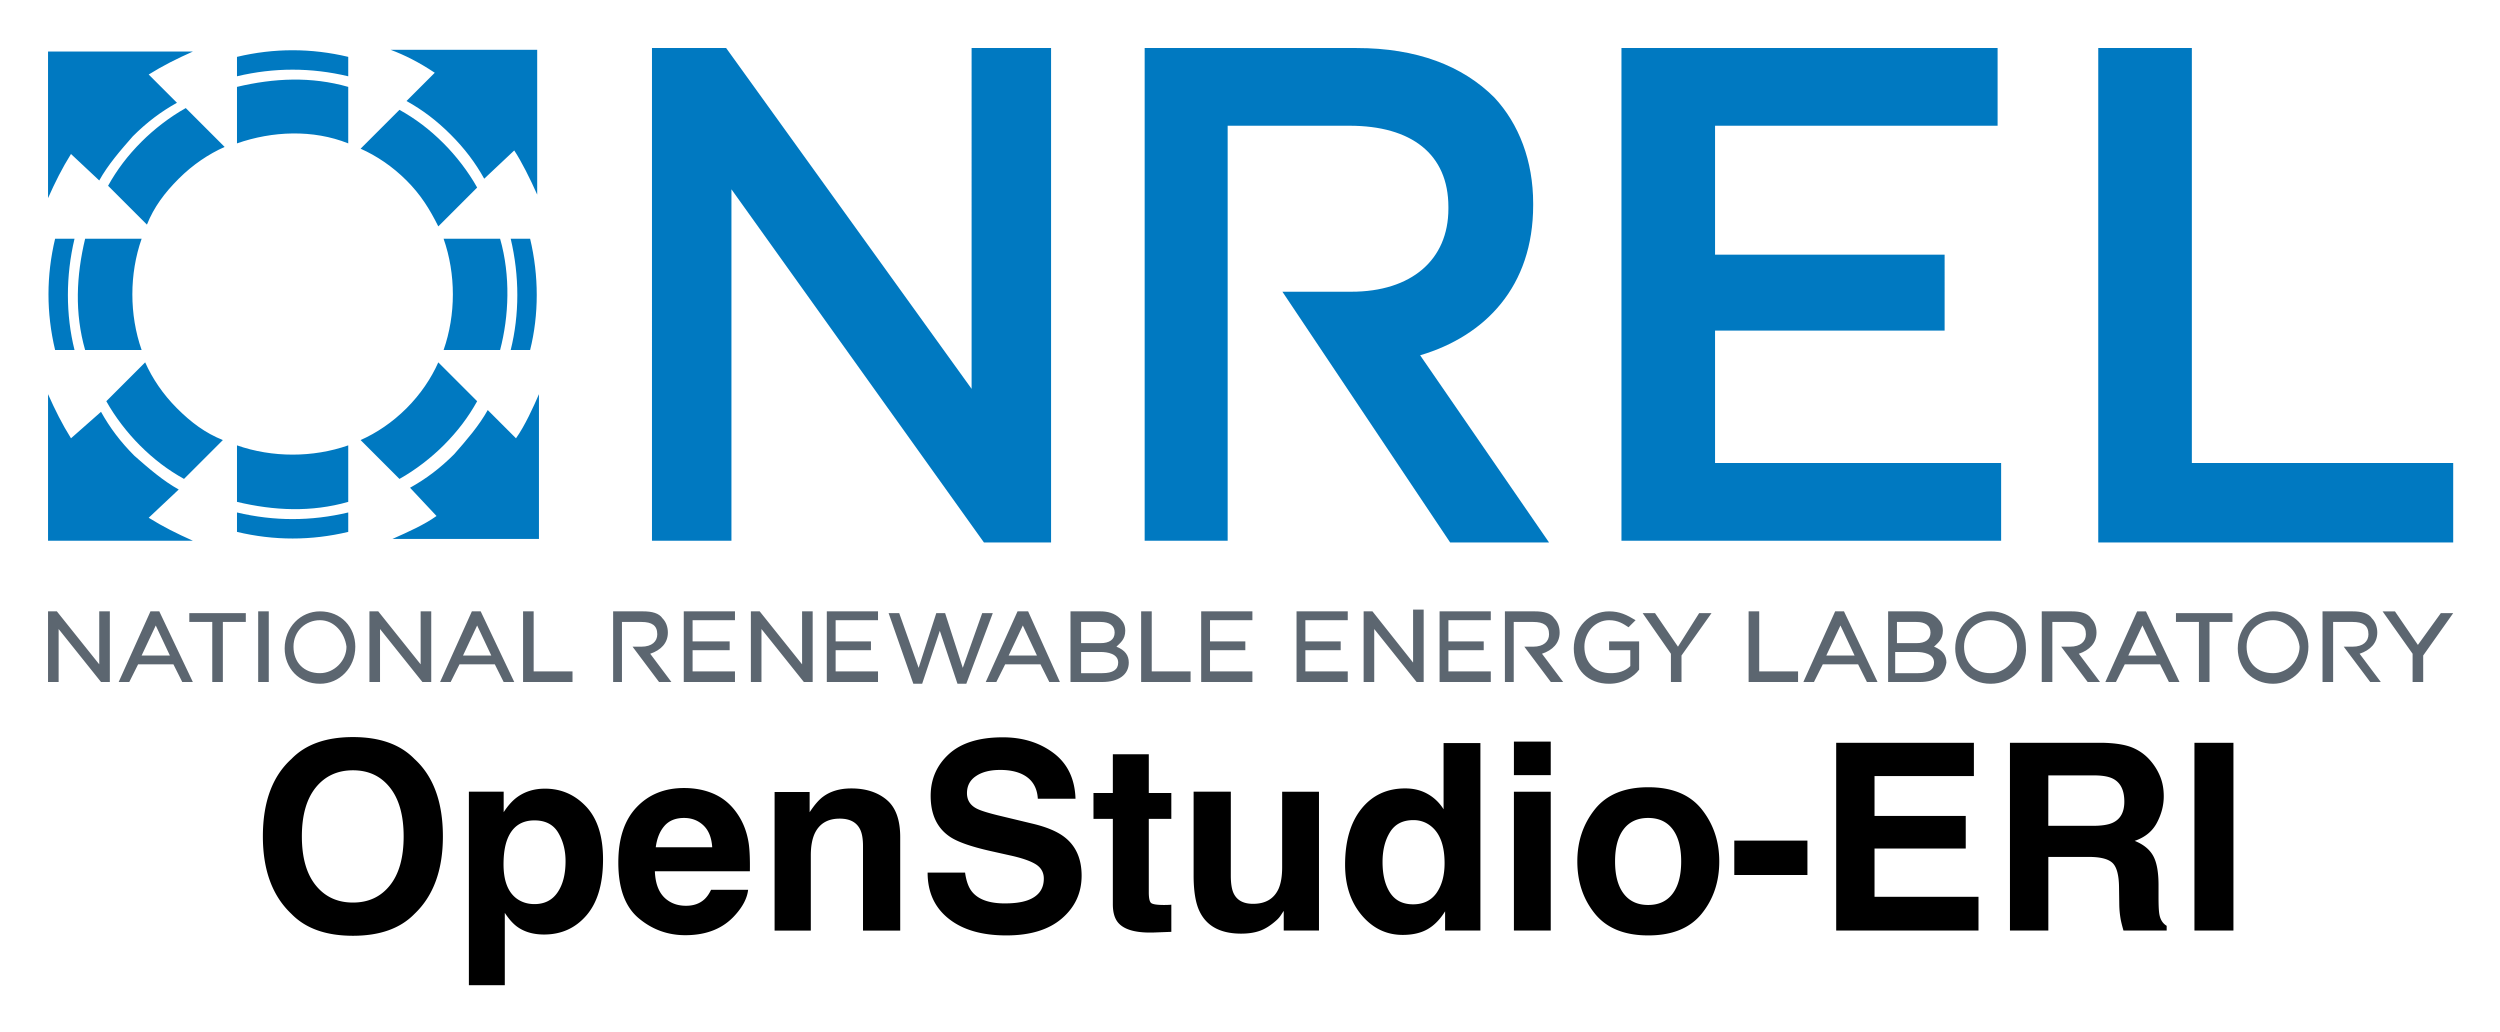
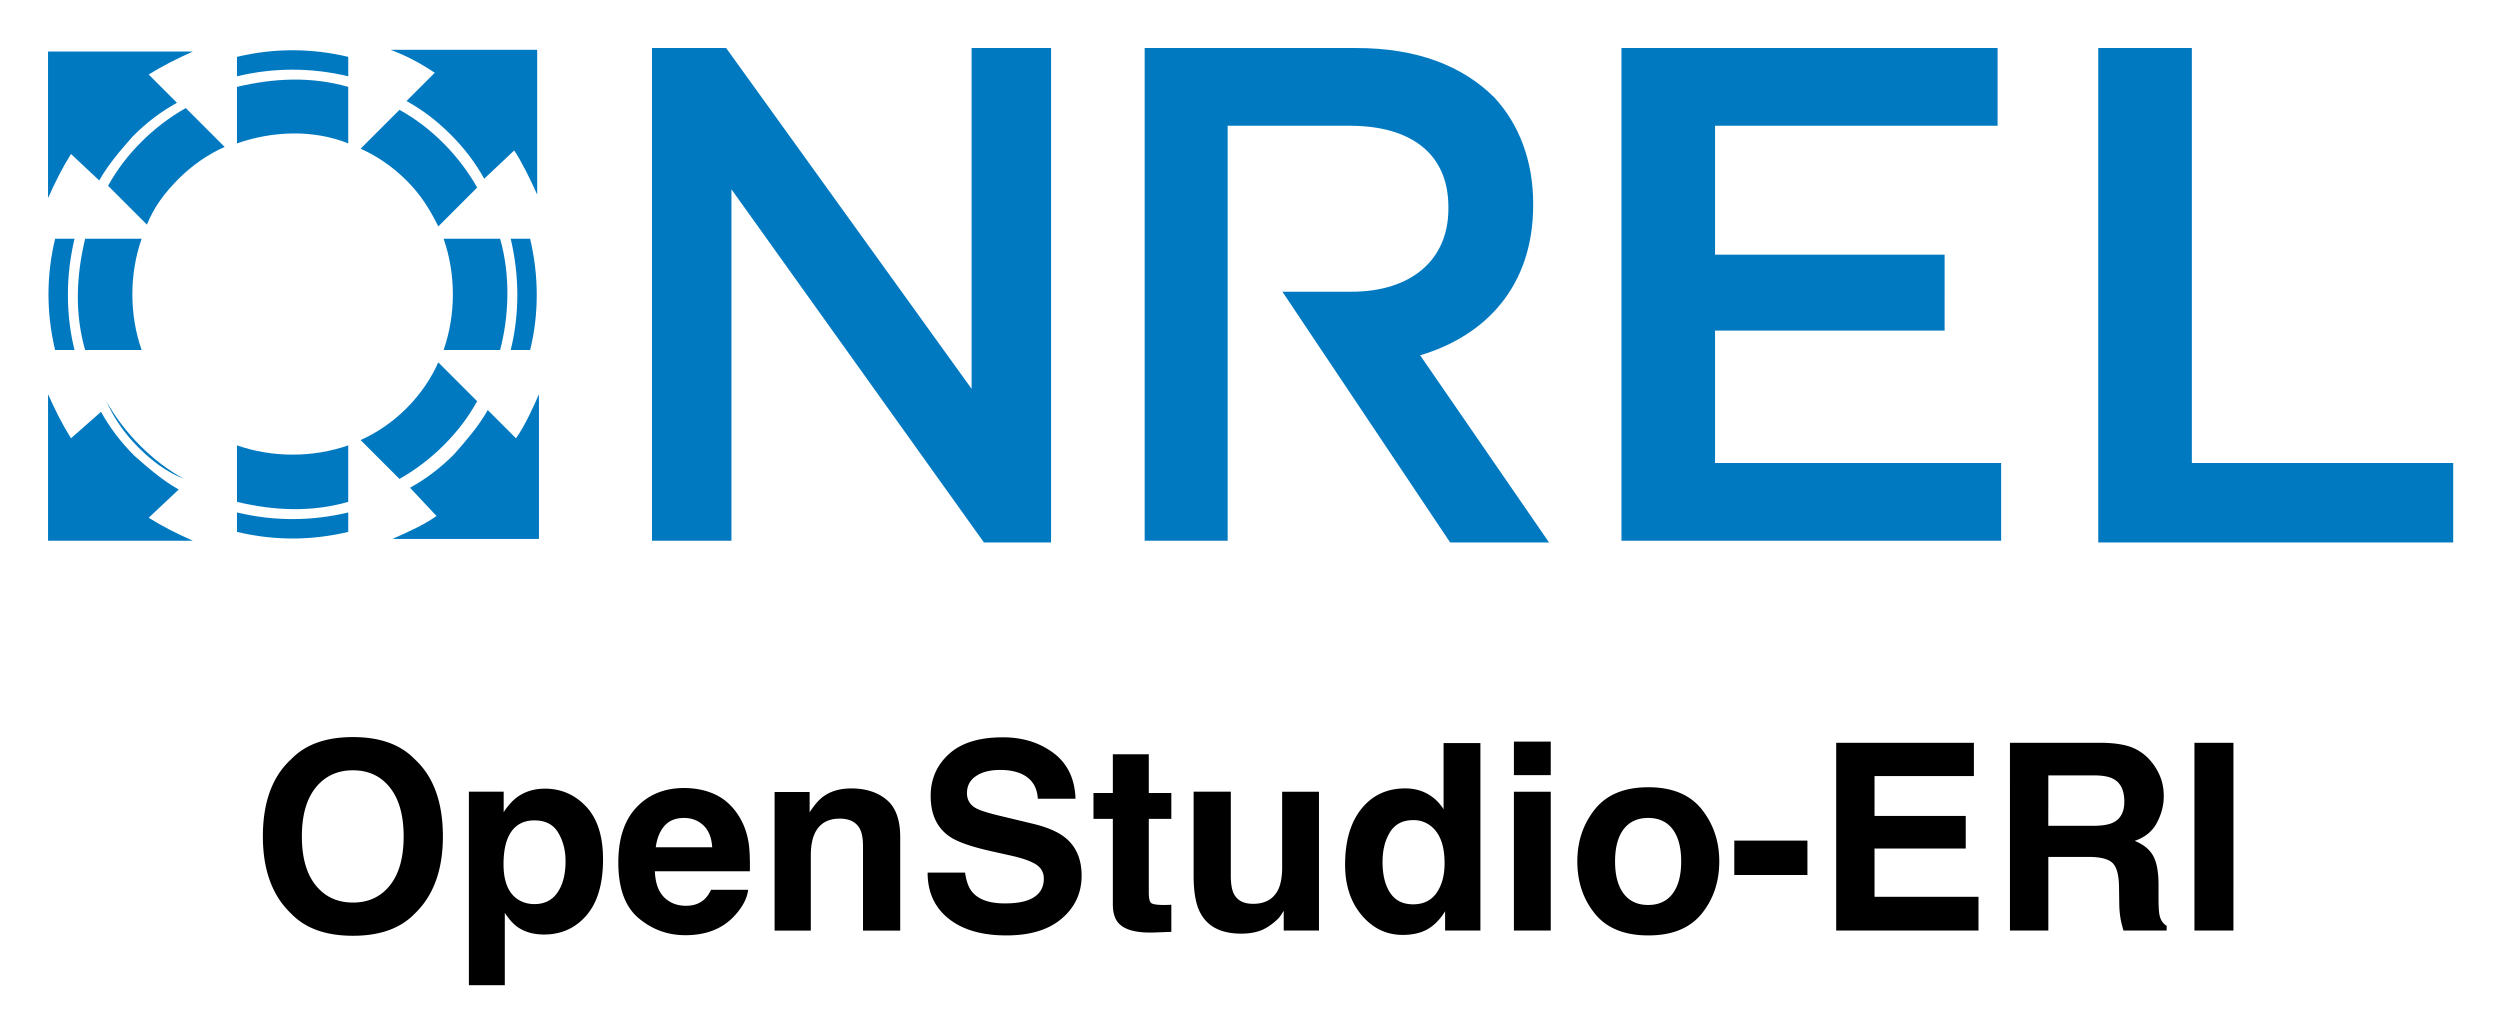
<svg xmlns="http://www.w3.org/2000/svg" role="img" viewBox="3.78 20.28 141.57 58.45">
  <title>OpenStudio-ERI logo</title>
-   <path fill="#0079C1" fill-rule="evenodd" d="M28.5 49.5c-.7.5-1.6.9-2.5 1.3h8.3v-8.2c-.3.7-.8 1.8-1.3 2.5l-1.6-1.6c-.5.9-1.2 1.7-1.9 2.5-.8.8-1.6 1.4-2.5 1.9l1.5 1.6zm.1-8.7c-.4.9-1 1.8-1.8 2.6s-1.7 1.4-2.6 1.8l2.2 2.2c.9-.5 1.8-1.2 2.5-1.9.8-.8 1.4-1.6 1.9-2.5l-2.2-2.2zm5.2-.7c.5-2 .5-4.2 0-6.3h-1.1c.5 2.1.5 4.3 0 6.3h1.1zm-1.7 0c.5-1.9.6-4.2 0-6.3h-3.2c.7 2 .7 4.3 0 6.3h3.2zm.8-11.3c.4.6.9 1.6 1.3 2.5v-8.2h-8.3c.8.3 1.6.7 2.5 1.3L26.8 26c.9.5 1.7 1.1 2.5 1.9.8.8 1.4 1.6 1.9 2.5l1.7-1.6zm-8.7-.1c.9.4 1.8 1 2.6 1.8s1.3 1.6 1.8 2.6l2.2-2.2c-.5-.9-1.2-1.8-1.9-2.5-.8-.8-1.6-1.4-2.5-1.9l-2.2 2.2zm-.7-5.2c-2.1-.5-4.2-.5-6.3 0v1.1c2.1-.5 4.2-.5 6.3 0v-1.1zm0 1.7c-2.1-.6-4.2-.5-6.3 0v3.2c2-.7 4.3-.8 6.3 0v-3.2zM9.4 30.5c.5-.9 1.2-1.7 1.9-2.5.8-.8 1.6-1.4 2.5-1.9l-1.6-1.6c.8-.5 1.6-.9 2.5-1.3H6.5v8.3c.4-.9.8-1.7 1.3-2.5l1.6 1.5zm4.9-4.1c-.9.5-1.8 1.2-2.5 1.9-.8.8-1.4 1.6-1.9 2.5l2.2 2.2c.4-1 1-1.8 1.8-2.6s1.7-1.4 2.6-1.8l-2.2-2.2zm-5.7 7.4c-.5 2.1-.6 4.2 0 6.3h3.2c-.7-2-.7-4.3 0-6.3H8.6zm-1.7 0c-.5 2.1-.5 4.2 0 6.3H8c-.5-2-.5-4.2 0-6.3H6.9zm.9 11.3c-.5-.8-.9-1.6-1.3-2.5v8.3h8.2c-.9-.4-1.7-.8-2.5-1.3l1.7-1.6c-.9-.5-1.7-1.2-2.5-1.9-.8-.8-1.4-1.6-1.9-2.5l-1.7 1.5zm2-2.1c.5.9 1.2 1.8 1.9 2.5.8.8 1.6 1.4 2.5 1.9l2.2-2.2c-1-.4-1.8-1-2.6-1.8s-1.4-1.7-1.8-2.6L9.8 43zm7.4 2.5c2 .7 4.3.7 6.3 0v3.2c-2.1.6-4.2.5-6.3 0v-3.2zm0 3.8c2.1.5 4.2.5 6.3 0v1.1c-2.1.5-4.2.5-6.3 0v-1.1z" clip-rule="evenodd" />
+   <path fill="#0079C1" fill-rule="evenodd" d="M28.5 49.5c-.7.5-1.6.9-2.5 1.3h8.3v-8.2c-.3.7-.8 1.8-1.3 2.5l-1.6-1.6c-.5.9-1.2 1.7-1.9 2.5-.8.8-1.6 1.4-2.5 1.9l1.5 1.6zm.1-8.7c-.4.9-1 1.8-1.8 2.6s-1.7 1.4-2.6 1.8l2.2 2.2c.9-.5 1.8-1.2 2.5-1.9.8-.8 1.4-1.6 1.9-2.5l-2.2-2.2zm5.2-.7c.5-2 .5-4.2 0-6.3h-1.1c.5 2.1.5 4.3 0 6.3h1.1zm-1.7 0c.5-1.9.6-4.2 0-6.3h-3.2c.7 2 .7 4.3 0 6.3h3.2zm.8-11.3c.4.6.9 1.6 1.3 2.5v-8.2h-8.3c.8.3 1.6.7 2.5 1.3L26.8 26c.9.5 1.7 1.1 2.5 1.9.8.8 1.4 1.6 1.9 2.5l1.7-1.6zm-8.7-.1c.9.4 1.8 1 2.6 1.8s1.3 1.6 1.8 2.6l2.2-2.2c-.5-.9-1.2-1.8-1.9-2.5-.8-.8-1.6-1.4-2.5-1.9l-2.2 2.2zm-.7-5.2c-2.1-.5-4.2-.5-6.3 0v1.1c2.1-.5 4.2-.5 6.3 0v-1.1zm0 1.7c-2.1-.6-4.2-.5-6.3 0v3.2c2-.7 4.3-.8 6.3 0v-3.2zM9.4 30.5c.5-.9 1.2-1.7 1.9-2.5.8-.8 1.6-1.4 2.5-1.9l-1.6-1.6c.8-.5 1.6-.9 2.5-1.3H6.5v8.3c.4-.9.8-1.7 1.3-2.5l1.6 1.5zm4.9-4.1c-.9.5-1.8 1.2-2.5 1.9-.8.8-1.4 1.6-1.9 2.5l2.2 2.2c.4-1 1-1.8 1.8-2.6s1.7-1.4 2.6-1.8l-2.2-2.2zm-5.7 7.4c-.5 2.1-.6 4.2 0 6.3h3.2c-.7-2-.7-4.3 0-6.3H8.6zm-1.7 0c-.5 2.1-.5 4.2 0 6.3H8c-.5-2-.5-4.2 0-6.3H6.9zm.9 11.3c-.5-.8-.9-1.6-1.3-2.5v8.3h8.2c-.9-.4-1.7-.8-2.5-1.3l1.7-1.6c-.9-.5-1.7-1.2-2.5-1.9-.8-.8-1.4-1.6-1.9-2.5l-1.7 1.5zm2-2.1c.5.9 1.2 1.8 1.9 2.5.8.8 1.6 1.4 2.5 1.9c-1-.4-1.8-1-2.6-1.8s-1.4-1.7-1.8-2.6L9.8 43zm7.4 2.5c2 .7 4.3.7 6.3 0v3.2c-2.1.6-4.2.5-6.3 0v-3.2zm0 3.8c2.1.5 4.2.5 6.3 0v1.1c-2.1.5-4.2.5-6.3 0v-1.1z" clip-rule="evenodd" />
  <path fill="#0079C1" d="M40.7 23h4.2l13.9 19.3V23h4.5v28h-3.8L45.2 31v19.9h-4.5V23zm35.7 13.8h3.9c3.4 0 5.5-1.8 5.5-4.7V32c0-3-2.1-4.6-5.6-4.6h-6.9v23.5h-4.7V23h12c3.4 0 6 1 7.8 2.8 1.4 1.5 2.2 3.6 2.2 6v.1c0 4.6-2.7 7.4-6.4 8.5L91.5 51h-5.6l-9.5-14.2zM95.6 23h21.3v4.4h-16v7.3h13V39h-13v7.5h16.2v4.4H95.6V23zm27 0h5.3v23.5h14.8V51h-20.1V23z" />
-   <path fill="#5C6670" d="M9.9 58.9h-.4l-2.4-3v3h-.6v-4H7l2.4 3v-3h.6v4h-.1zm4.8 0h-.6l-.5-1h-2l-.5 1h-.6l1.8-4h.5l1.9 4zm-2.9-1.5h1.6l-.8-1.7-.8 1.7zm4.6 1.5h-.6v-3.4h-1.3V55h3.2v.5h-1.3v3.4zm2.6 0h-.6v-4h.6v4zm2.9.1c-1.2 0-2-.9-2-2 0-1.2.9-2.1 2-2.1 1.2 0 2 .9 2 2 0 1.2-.9 2.1-2 2.1zm0-3.6c-.8 0-1.5.6-1.5 1.5s.6 1.5 1.5 1.5c.8 0 1.5-.7 1.5-1.5-.1-.8-.7-1.5-1.5-1.5zm6.2 3.5h-.4l-2.4-3v3h-.6v-4h.5l2.4 3v-3h.6v4h-.1zm4.8 0h-.6l-.5-1h-2l-.5 1h-.6l1.8-4h.5l1.9 4zM30 57.4h1.6l-.8-1.7-.8 1.7zm6.2 1.5h-2.8v-4h.6v3.4h2.2v.6zm2.9 0h-.6v-4h1.7c.5 0 .9.1 1.1.4.2.2.3.5.3.8 0 .6-.4 1-1 1.2l1.2 1.6h-.7l-1.5-2h.5c.6 0 .9-.3.9-.7 0-.5-.3-.7-.9-.7H39v3.4zm50.5 0H89v-4h1.7c.5 0 .9.1 1.1.4.2.2.3.5.3.8 0 .6-.4 1-1 1.2l1.2 1.6h-.7l-1.5-2h.5c.6 0 .9-.3.9-.7 0-.5-.3-.7-.9-.7h-1.1v3.4zm30.4 0h-.6v-4h1.7c.5 0 .9.1 1.1.4.2.2.3.5.3.8 0 .6-.4 1-1 1.2l1.2 1.6h-.7l-1.5-2h.5c.6 0 .9-.3.9-.7 0-.5-.3-.7-.9-.7h-1v3.4zm15.9 0h-.6v-4h1.7c.5 0 .9.1 1.1.4.2.2.3.5.3.8 0 .6-.4 1-1 1.2l1.2 1.6h-.6l-1.5-2h.5c.6 0 .9-.3.9-.7 0-.5-.3-.7-.9-.7h-1.1v3.4zm-90.4 0h-3v-4h2.9v.5H43v1.2h2.1v.5H43v1.2h2.4v.6h.1zm4.2 0h-.4l-2.4-3v3h-.6v-4h.5l2.4 3v-3h.6v4h-.1zm3.9 0h-3v-4h2.9v.5h-2.4v1.2h2v.5h-2v1.2h2.4v.6h.1zm4.9.1H58l-1-3-1 3h-.5l-1.4-4h.6l1.1 3.1 1-3.1h.5l1 3.1 1.1-3.1h.6l-1.5 4zm5.3-.1h-.6l-.5-1h-2l-.5 1h-.6l1.8-4h.6l1.8 4zm-2.9-1.5h1.6l-.8-1.7-.8 1.7zm5.3 1.5h-1.8v-4h1.7c.4 0 .8.1 1.1.4.2.2.3.4.3.7 0 .5-.3.7-.5.9.5.2.7.5.7.9 0 .7-.6 1.1-1.5 1.1zm-1.2-.5h1.2c.6 0 .9-.2.9-.6 0-.5-.6-.6-1-.6H65v1.2zm0-1.7h1.1c.5 0 .8-.2.8-.6 0-.4-.3-.6-.8-.6H65v1.2zm6.2 2.2h-2.8v-4h.6v3.4h2.2v.6zm3.6 0h-3v-4h2.9v.5h-2.4v1.2h2v.5h-2v1.2h2.4v.6h.1zm5.4 0h-3v-4h2.9v.5h-2.4v1.2h2v.5h-2v1.2h2.4v.6h.1zm4.2 0H84l-2.4-3v3H81v-4h.5l2.3 2.9v-3h.6v4.1zm3.9 0h-3v-4h2.9v.5h-2.4v1.2h2v.5h-2v1.2h2.4v.6h.1zm6.6.1c-1.2 0-2-.8-2-2s.9-2.1 2-2.1c.6 0 1 .2 1.5.5l-.4.4c-.3-.2-.6-.4-1.1-.4-.8 0-1.4.7-1.4 1.5 0 .9.6 1.5 1.5 1.5.4 0 .8-.1 1.1-.4v-.9h-1.2v-.5h1.7v1.6c-.3.4-.9.8-1.7.8zm4.1-.1h-.6v-1.6L96.8 55h.7l1.3 1.9L100 55h.7L99 57.4v1.5zm6.6 0h-2.8v-4h.6v3.4h2.2v.6zm4.5 0h-.6l-.5-1h-2l-.5 1h-.6l1.8-4h.5l1.9 4zm-2.9-1.5h1.6l-.8-1.7-.8 1.7zm5.3 1.5h-1.8v-4h1.7c.5 0 .8.1 1.1.4.2.2.3.4.3.7 0 .5-.3.7-.5.9.5.2.7.5.7.9-.1.7-.6 1.1-1.5 1.1zm-1.3-.5h1.2c.6 0 .9-.2.9-.6 0-.5-.6-.6-1-.6h-1.2v1.2h.1zm0-1.7h1.1c.5 0 .8-.2.8-.6 0-.4-.3-.6-.8-.6h-1.1v1.2zm5.3 2.3c-1.2 0-2-.9-2-2 0-1.2.9-2.1 2-2.1 1.2 0 2 .9 2 2 .1 1.2-.8 2.1-2 2.1zm0-3.6c-.8 0-1.5.6-1.5 1.5s.6 1.5 1.5 1.5c.8 0 1.5-.7 1.5-1.5s-.6-1.5-1.5-1.5zm10.7 3.5h-.6l-.5-1h-2l-.5 1h-.6l1.8-4h.5l1.9 4zm-2.9-1.5h1.6l-.8-1.7-.8 1.7zm4.6 1.5h-.6v-3.4H127V55h3.2v.5h-1.3v3.4zm3.6.1c-1.2 0-2-.9-2-2 0-1.2.9-2.1 2-2.1 1.2 0 2 .9 2 2 0 1.2-.9 2.1-2 2.1zm0-3.6c-.8 0-1.5.6-1.5 1.5s.6 1.5 1.5 1.5c.8 0 1.5-.7 1.5-1.5-.1-.8-.7-1.5-1.5-1.5zm8.5 3.5h-.6v-1.6l-1.7-2.4h.7l1.3 1.9L142 55h.7l-1.7 2.4v1.5z" />
  <path d="M25.862 70.415c-.517.65-1.215.975-2.095.975-.88 0-1.582-.324-2.107-.975-.523-.648-.786-1.572-.786-2.77 0-1.196.263-2.12.786-2.77.525-.648 1.227-.975 2.107-.975.88 0 1.578.326 2.095.979.517.65.776 1.574.776 2.766 0 1.198-.259 2.122-.776 2.77zm1.389 1.617c1.071-1.016 1.609-2.477 1.609-4.387 0-1.947-.538-3.41-1.609-4.385-.804-.829-1.966-1.241-3.484-1.241-1.521 0-2.682.412-3.484 1.241-1.077.975-1.617 2.438-1.617 4.385 0 1.91.54 3.371 1.617 4.387.802.827 1.964 1.239 3.484 1.239 1.518 0 2.68-.412 3.484-1.239zM23.767 62.019zm11.625 5.417c.277.466.414 1.003.414 1.609 0 .737-.15 1.326-.451 1.767-.3.443-.737.665-1.309.665-.394 0-.735-.109-1.024-.324-.486-.371-.728-1.014-.728-1.927 0-.577.072-1.053.218-1.428.279-.708.79-1.061 1.535-1.061.622 0 1.069.234 1.346.7zm1.58-1.48c-.638-.677-1.416-1.016-2.333-1.016-.63 0-1.174.174-1.631.525-.25.197-.486.468-.706.808v-1.161h-1.97V76.071h2.034v-4.098c.218.332.439.585.665.759.412.312.932.468 1.557.468.981 0 1.783-.363 2.407-1.09.622-.726.934-1.781.934-3.166 0-1.313-.318-2.308-.956-2.988zm4.436 1.09c.263-.298.632-.447 1.108-.447.437 0 .804.142 1.1.423.295.281.46.694.495 1.237h-3.197c.068-.511.232-.913.495-1.213zm2.875-1.775c-.523-.244-1.114-.367-1.767-.367-1.102 0-1.999.363-2.688 1.09-.689.726-1.034 1.771-1.034 3.131 0 1.453.382 2.501 1.147 3.146.763.644 1.646.967 2.647.967 1.213 0 2.155-.384 2.828-1.147.433-.482.675-.956.728-1.422h-2.099c-.111.232-.238.412-.382.542-.265.24-.609.361-1.032.361-.4 0-.741-.099-1.024-.298-.468-.316-.714-.87-.743-1.658h5.38c.01-.679-.012-1.198-.064-1.56-.092-.616-.291-1.155-.599-1.623-.343-.527-.774-.915-1.299-1.161zm-1.623-.367zm11.323.661c-.517-.427-1.182-.638-1.995-.638-.65 0-1.186.158-1.609.476-.236.176-.486.468-.751.872v-1.147h-1.984v7.849h2.05v-4.256c0-.486.068-.884.201-1.198.261-.591.739-.886 1.436-.886.566 0 .952.201 1.153.605.111.222.166.54.166.952v4.783h2.107v-5.294c0-.987-.259-1.693-.776-2.118zm-2.752-.661zm7.198 4.791H56.309c0 1.106.396 1.974 1.19 2.606.792.634 1.882.95 3.267.95 1.356 0 2.407-.322 3.15-.964.743-.64 1.114-1.449 1.114-2.419 0-.948-.318-1.672-.952-2.171-.408-.322-1.016-.581-1.818-.772l-1.832-.441c-.706-.168-1.168-.314-1.385-.439-.337-.189-.505-.472-.505-.852 0-.414.17-.737.513-.966.341-.232.798-.347 1.371-.347.513 0 .944.088 1.291.267.519.269.798.724.837 1.363h2.134c-.037-1.129-.453-1.99-1.244-2.586-.792-.593-1.748-.891-2.869-.891-1.342 0-2.358.314-3.051.944-.692.632-1.038 1.422-1.038 2.374 0 1.044.359 1.812 1.075 2.302.423.293 1.188.564 2.294.815l1.125.252c.659.144 1.143.31 1.451.499.308.191.462.464.462.815 0 .601-.31 1.012-.932 1.233-.326.115-.751.172-1.276.172-.874 0-1.494-.218-1.853-.657-.199-.24-.33-.603-.398-1.088zm2.157-7.677zm5.116 4.631h1.096v4.841c0 .49.117.854.347 1.09.357.369 1.02.538 1.99.505l.975-.037v-1.537a3.339 3.339 0 0 1-.205.012c-.07.002-.135.004-.199.004-.419 0-.669-.041-.749-.121-.082-.078-.123-.279-.123-.601v-4.155h1.276v-1.465h-1.276V62.993h-2.036v2.192H65.701zm7.777-1.537h-2.107v4.74c0 .899.113 1.58.339 2.042.404.837 1.188 1.256 2.354 1.256.402 0 .755-.053 1.057-.16.3-.105.612-.302.934-.591.105-.092.197-.197.273-.318.078-.119.125-.193.146-.215v1.11H78.471v-7.863h-2.085v4.278c0 .505-.068.911-.203 1.219-.259.568-.741.852-1.443.852-.548 0-.915-.199-1.104-.599-.105-.226-.158-.562-.158-1.01zm1.443-.209zm9.702.337c-.369-.209-.792-.314-1.268-.314-1.034 0-1.861.384-2.479 1.153-.618.769-.927 1.826-.927 3.168 0 1.163.314 2.116.942 2.861.628.743 1.402 1.114 2.319 1.114.558 0 1.026-.107 1.399-.318.376-.211.71-.55 1.003-1.018v1.09h1.999v-10.619h-2.085v3.751c-.232-.369-.531-.659-.903-.868zm.507 5.602c-.304.431-.747.648-1.328.648-.583 0-1.016-.218-1.303-.653-.285-.435-.429-1.016-.429-1.742 0-.673.14-1.237.423-1.693.281-.454.722-.681 1.324-.681.394 0 .741.125 1.038.376.486.412.728 1.102.728 2.062 0 .689-.152 1.25-.453 1.683zm6.464-6.667v-1.898h-2.085v1.898zm-2.085.938v7.863h2.085v-7.863zm8.988 5.772c-.322.427-.784.642-1.385.642-.601 0-1.065-.215-1.389-.642-.324-.429-.486-1.036-.486-1.826 0-.788.162-1.395.486-1.822.324-.425.788-.638 1.389-.638.601 0 1.063.213 1.385.638.322.427.484 1.034.484 1.822 0 .79-.162 1.397-.484 1.826zm1.646 1.135c.663-.819.995-1.806.995-2.961 0-1.135-.332-2.118-.995-2.951-.665-.831-1.672-1.248-3.023-1.248-1.352 0-2.36.417-3.025 1.248-.663.833-.995 1.816-.995 2.951 0 1.155.332 2.142.995 2.961.665.821 1.672 1.231 3.025 1.231 1.35 0 2.358-.41 3.023-1.231zm-3.023-7.116zm4.869 2.979v1.947h4.141v-1.947zm13.568-3.657v-1.884h-7.798V72.976h8.058v-1.91h-5.887v-2.735h5.165v-1.847h-5.165v-2.257zm-3.843-1.884zm8.058 1.847h2.581c.482 0 .841.064 1.083.189.427.22.64.653.64 1.297 0 .597-.22.995-.663 1.198-.25.115-.626.172-1.125.172h-2.518zm4.765-1.572c-.402-.168-.977-.261-1.722-.275h-5.216V72.976h2.173v-4.17h2.294c.653 0 1.1.113 1.338.339.238.226.361.679.371 1.356l.014.989c.004.312.035.618.092.915.031.146.078.334.146.57h2.446v-.267c-.213-.129-.347-.332-.404-.605-.039-.174-.057-.503-.057-.989v-.714c0-.745-.103-1.299-.308-1.662-.203-.363-.552-.644-1.042-.841.587-.201 1.008-.546 1.262-1.034.257-.488.384-.985.384-1.49 0-.419-.068-.792-.203-1.118-.133-.328-.316-.626-.548-.895-.279-.328-.62-.575-1.02-.743zm5.717 10.358V62.343h-2.208V72.976zm-1.104-10.843z" />
</svg>